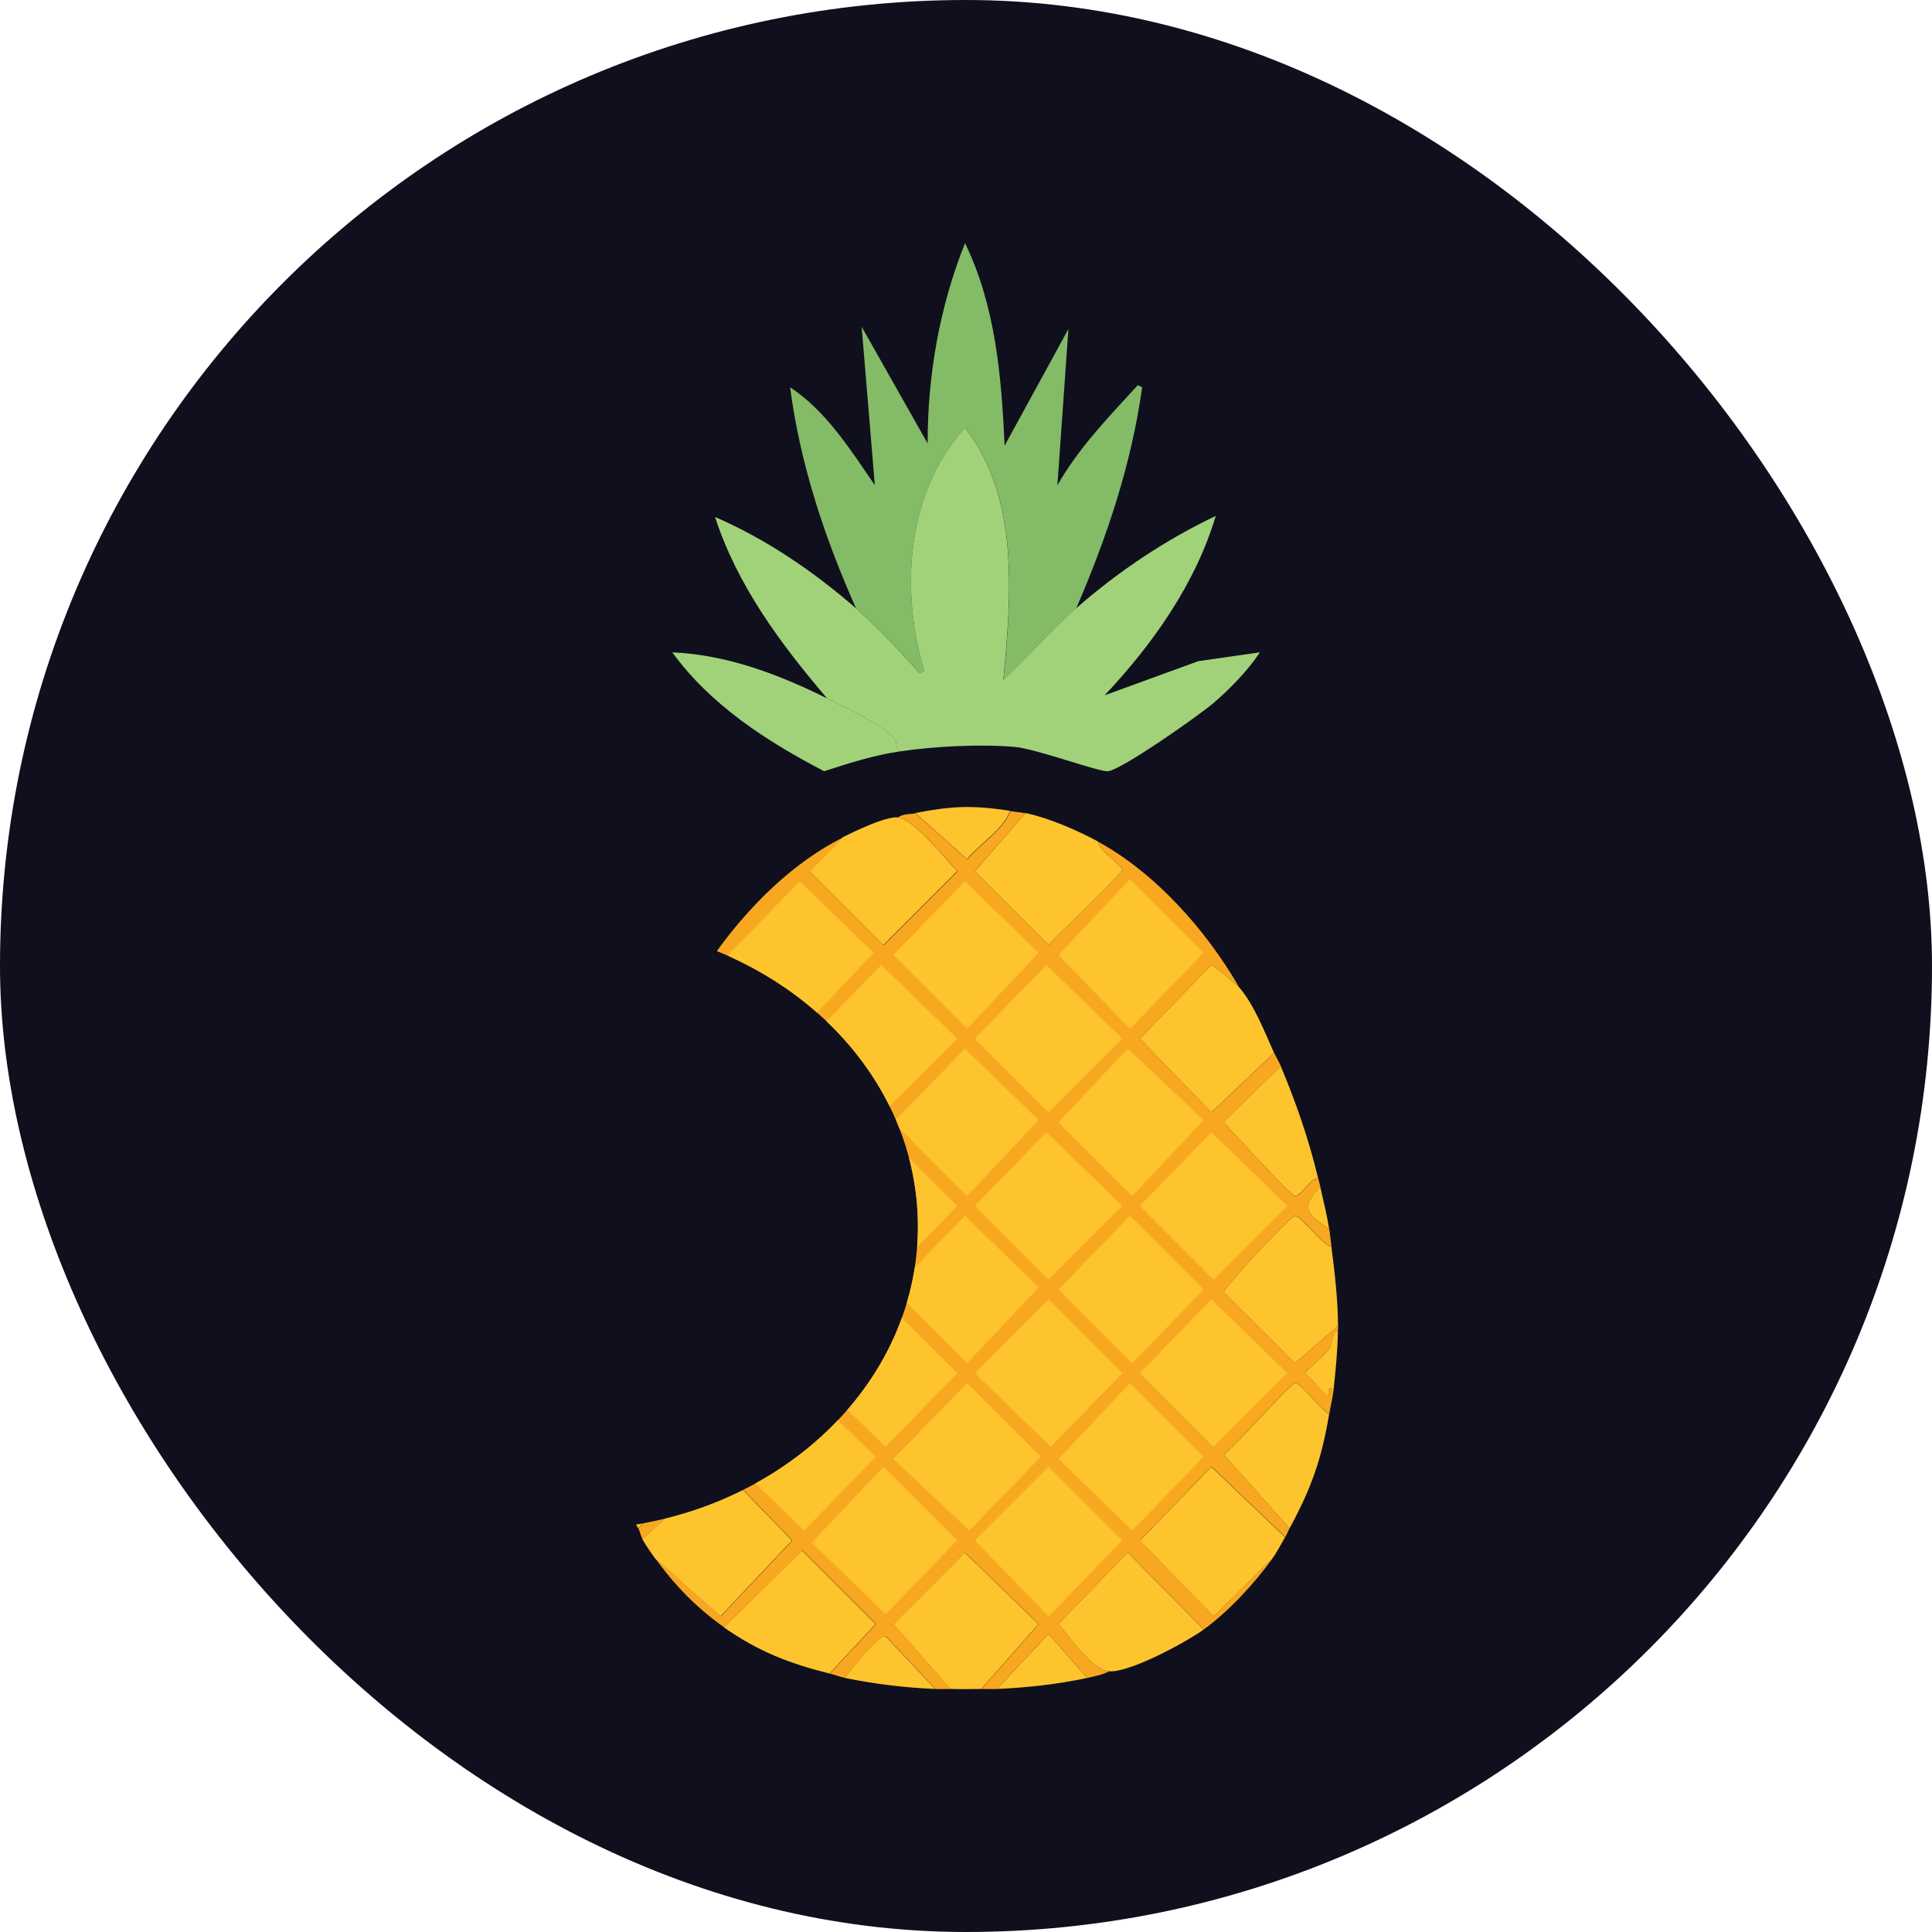
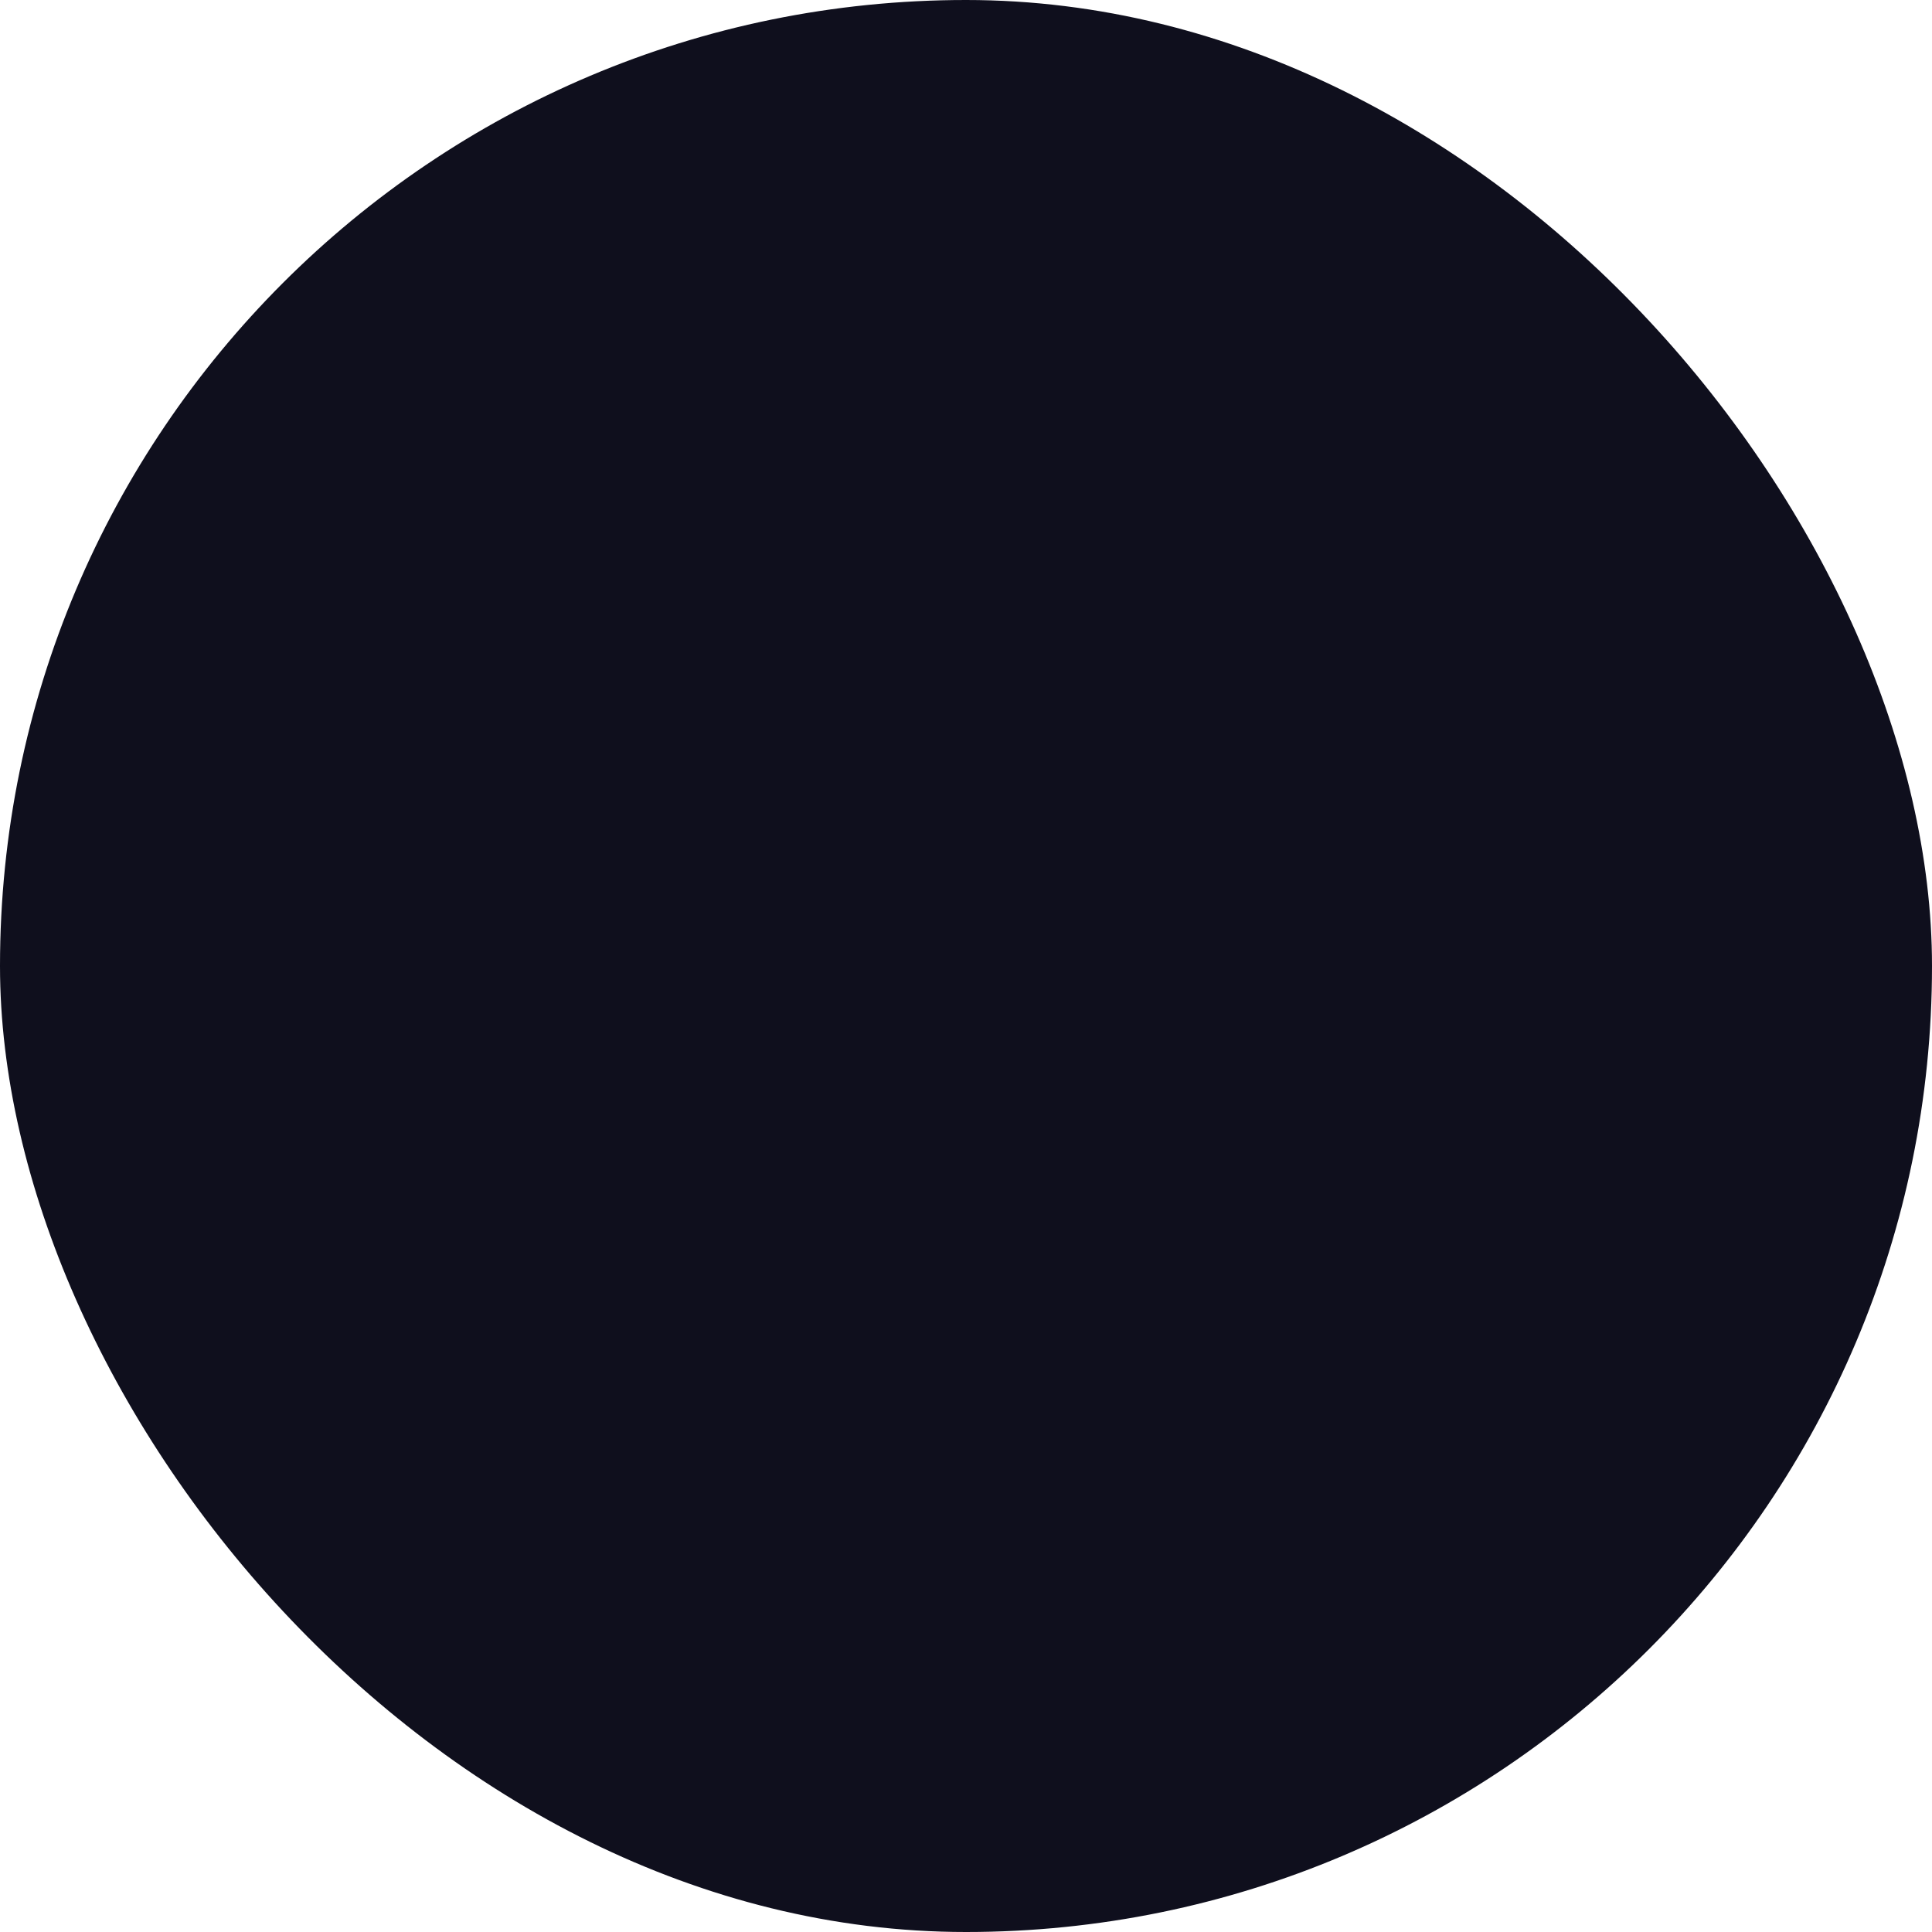
<svg xmlns="http://www.w3.org/2000/svg" version="1.1" width="1000" height="1000">
  <g clip-path="url(#SvgjsClipPath1092)">
    <rect width="1000" height="1000" fill="#0f0f1d" />
    <g transform="matrix(5.645,0,0,5.645,100,100)">
      <svg version="1.1" width="141.73" height="141.73">
        <svg id="Calque_2" data-name="Calque 2" viewBox="0 0 141.73 141.73">
          <defs>
            <style>
      .cls-1 {
        fill: #84bb67;
      }

      .cls-2 {
        fill: none;
      }

      .cls-3 {
        clip-path: url(#clippath-1);
      }

      .cls-4 {
        fill: #f8a720;
      }

      .cls-5 {
        fill: #a1d279;
      }

      .cls-6 {
        fill: #fdc42d;
      }

      .cls-7 {
        clip-path: url(#clippath);
      }
    </style>
            <clipPath id="clippath">
-               <rect class="cls-2" width="141.73" height="141.73" />
-             </clipPath>
+               </clipPath>
            <clipPath id="clippath-1">
              <path class="cls-2" d="M34.14,139.53h73.45V2.2H34.14l.45,64.71c17.6,0,31.86,12.46,31.86,27.83s-14.26,27.83-31.86,27.83l-.45,16.95Z" />
            </clipPath>
            <clipPath id="SvgjsClipPath1092">
              <rect width="1000" height="1000" x="0" y="0" rx="500" ry="500" />
            </clipPath>
          </defs>
          <g id="Calque_1-2" data-name="Calque 1">
            <g class="cls-7">
              <g class="cls-3">
                <g id="pineapple">
                  <g>
                    <path class="cls-5" d="M80.95,38.07c3.88-3.4,8.16-6.26,12.81-8.48-1.85,6.2-5.77,11.76-10.19,16.45l8.58-3.13,5.65-.81c-1.02,1.6-2.8,3.41-4.24,4.64-1.3,1.12-8.42,6.13-9.69,6.26-.81.08-6.54-2.04-8.48-2.22-3.17-.29-7.47-.06-10.59.4-.68-.64-.02-.79-.71-1.41-1.47-1.32-4.16-2.54-5.95-3.43-4.24-4.97-8.24-10.33-10.29-16.65,4.72,2.04,9.05,5.01,12.92,8.37,2.1,1.83,3.98,3.9,5.85,5.95l.4-.2c-2.21-7.51-1.64-16.27,3.73-22.3,5.04,6.36,4.26,15.47,3.53,23.11,2.28-2.11,4.31-4.5,6.66-6.56Z" />
                    <path class="cls-1" d="M80.95,38.07c-2.35,2.06-4.38,4.44-6.66,6.56.73-7.63,1.51-16.74-3.53-23.11-5.37,6.03-5.94,14.79-3.73,22.3l-.4.2c-1.87-2.06-3.75-4.13-5.85-5.95-2.88-6.47-5.13-13.21-6.05-20.28,3.33,2.2,5.55,5.76,7.77,8.98l-1.21-14.53,6.05,10.7c0-6.28,1.1-12.55,3.43-18.36,2.79,5.72,3.35,12.26,3.63,18.57l5.85-10.7-1.01,14.33c1.97-3.45,4.72-6.28,7.37-9.18l.4.2c-.98,7.06-3.24,13.78-6.05,20.28Z" />
                    <path class="cls-5" d="M58.15,46.34c1.79.89,4.49,2.11,5.95,3.43.69.62.03.77.71,1.41-2.43.36-4.65,1.07-6.96,1.82-5.24-2.73-10.4-6.05-13.92-10.9,5.03.22,9.79,2.03,14.23,4.24Z" />
                  </g>
                  <g>
                    <path class="cls-6" d="M42.4,125.25c-.41-.58-.86-1.2-1.21-1.82l7.16-6.66,6.56,6.76-6.56,6.96-5.95-5.25Z" />
                    <path class="cls-6" d="M37.16,110.92c-.63-5.04-.45-9.53.2-14.53,1.07.04,2.65-2.63,3.33-2.62.48,0,5.79,6.09,6.76,6.76-.84.74-6.09,6.71-6.56,6.76-.44.05-2.69-2.64-3.23-3.03-1.82.83,2.02,3.18,2.12,3.73.13.7-2.3,2.19-2.62,2.93Z" />
                    <path class="cls-6" d="M100.12,123.23c-.4.69-.74,1.36-1.21,2.02l-5.35,5.25-6.76-6.96,6.56-6.76,6.76,6.46Z" />
                    <path class="cls-6" d="M72.27,137.15c-.94.02-1.89.02-2.83,0l-5.25-5.95,6.56-6.56,6.76,6.56-5.25,5.95Z" />
                    <path class="cls-6" d="M42.61,78.83c.95-2.09,1.73-4.25,3.23-6.05.57-.68,1.74-1.44,2.32-2.22l6.76,6.96-6.56,6.76-5.75-5.45Z" />
                    <path class="cls-6" d="M95.88,72.78c1.43,1.66,2.33,4.08,3.23,6.05l-5.75,5.45-6.56-6.76,6.56-6.76c.16-.02,2.33,1.79,2.52,2.02Z" />
                    <path class="cls-6" d="M82.97,59.46c-.03.66,2.22,2.28,2.22,2.52,0,.49-6.03,6.07-6.76,6.96l-6.76-6.76,4.64-5.35c2.15.46,4.73,1.57,6.66,2.62Z" />
-                     <path class="cls-6" d="M64.6,57.24c1.43.11,4.36,3.74,5.45,4.94l-6.76,6.76-6.76-6.76,3.03-3.13c1.11-.55,3.89-1.91,5.05-1.82Z" />
                    <path class="cls-6" d="M104.36,96.59c.31,2.35.6,4.9.61,7.27l-3.94,3.43-6.56-6.56c.59-.96,6.08-6.91,6.56-6.96.52-.05,2.5,2.69,3.33,2.83Z" />
                    <path class="cls-6" d="M58.35,135.74c-3.69-.93-6.55-2.03-9.69-4.24l7.16-7.06,6.76,6.76-4.24,4.54Z" />
                    <path class="cls-6" d="M92.65,131.7c-1.62,1.17-6.81,3.98-8.68,3.83-1.54-.12-3.6-3.14-4.64-4.34l6.36-6.56,6.96,7.06Z" />
                    <path class="cls-6" d="M40.79,122.42c-1.86-3.55-2.79-6.31-3.43-10.29.71-.16,3.05-3.04,3.33-3.03.48.02,5.77,6.12,6.76,6.76l-6.66,6.56Z" />
                    <path class="cls-6" d="M104.16,111.93c-.71,4.2-1.62,6.77-3.63,10.49l-6.05-6.76c.96-.64,6.1-6.51,6.56-6.56.5-.05,2.44,2.59,3.13,2.83Z" />
-                     <path class="cls-6" d="M38.57,90.13c.84-3.46,2.06-6.81,3.43-10.09l5.45,5.15c-.98.65-6.28,6.76-6.76,6.76-.22,0-1.51-1.88-2.12-1.82Z" />
+                     <path class="cls-6" d="M38.57,90.13c.84-3.46,2.06-6.81,3.43-10.09l5.45,5.15Z" />
                    <path class="cls-6" d="M99.72,80.04c1.41,3.36,2.58,6.74,3.43,10.29-.71-.03-1.58,1.67-2.12,1.61-.47-.05-5.77-5.95-6.56-6.76l5.25-5.15Z" />
-                     <path class="cls-6" d="M74.9,56.63c-.65,1.75-2.73,2.96-3.94,4.44l-4.74-4.24c3.36-.65,5.26-.73,8.68-.2Z" />
                    <path class="cls-6" d="M81.96,136.14c-2.71.58-5.51.89-8.27,1.01l4.74-5.05,3.53,4.04Z" />
                    <path class="cls-6" d="M68.03,137.15c-2.78-.12-5.55-.45-8.27-1.01.46-.69,3.03-3.96,3.73-3.83l4.54,4.84Z" />
                    <path class="cls-6" d="M104.96,104.26c-.01,1.66-.21,3.78-.4,5.45-.7-.49-.22.45-.5.61-.13.07-1.8-1.95-2.12-2.12,0-.16,1.97-1.82,2.22-2.22.34-.55.22-1.59.81-1.72Z" />
                    <g>
                      <path class="cls-4" d="M76.31,56.83l-4.64,5.35,6.76,6.76c.73-.9,6.76-6.48,6.76-6.96,0-.24-2.25-1.86-2.22-2.52,5.3,2.9,9.92,8.14,12.92,13.32-.2-.23-2.36-2.03-2.52-2.02l-6.56,6.76,6.56,6.76,5.75-5.45c.18.4.43.79.61,1.21l-5.25,5.15c.79.81,6.09,6.71,6.56,6.76.54.06,1.41-1.64,2.12-1.61.07.27.14.53.2.81-1.84,1.84-1.32,2.47.81,3.83.08.52.13,1.09.2,1.61-.83-.13-2.8-2.88-3.33-2.83-.48.05-5.97,6.01-6.56,6.96l6.56,6.56,3.94-3.43c0,.13,0,.27,0,.4-.58.13-.47,1.17-.81,1.72-.25.4-2.22,2.06-2.22,2.22.32.17,1.99,2.19,2.12,2.12.28-.15-.19-1.1.5-.61-.09.76-.28,1.47-.4,2.22-.69-.23-2.63-2.88-3.13-2.83-.46.05-5.6,5.92-6.56,6.56l6.05,6.76c-.13.25-.21.48-.4.81l-6.76-6.46-6.56,6.76,6.76,6.96,5.35-5.25c-1.61,2.25-4,4.83-6.26,6.46l-6.96-7.06-6.36,6.56c1.04,1.2,3.1,4.22,4.64,4.34-.57.31-1.37.47-2.02.61l-3.53-4.04-4.74,5.05c-.47.02-.94,0-1.41,0l5.25-5.95-6.76-6.56-6.56,6.56,5.25,5.95c-.47,0-.95.02-1.41,0l-4.54-4.84c-.7-.13-3.27,3.15-3.73,3.83-.48-.1-.95-.29-1.41-.4l4.24-4.54-6.76-6.76-7.16,7.06c-2.43-1.7-4.55-3.85-6.26-6.26l5.95,5.25,6.56-6.96-6.56-6.76-7.16,6.66c-.2-.34-.28-.77-.4-1.01l6.66-6.56c-.99-.65-6.28-6.74-6.76-6.76-.28,0-2.62,2.87-3.33,3.03-.07-.41-.15-.78-.2-1.21.32-.74,2.75-2.22,2.62-2.93-.1-.55-3.94-2.9-2.12-3.73.54.39,2.79,3.07,3.23,3.03.47-.05,5.71-6.02,6.56-6.76-.97-.67-6.28-6.76-6.76-6.76-.68,0-2.26,2.66-3.33,2.62.06-.47.13-.95.2-1.41,1.9-1.28,2.94-2.19.81-3.83.07-.33.12-.69.2-1.01.61-.06,1.9,1.82,2.12,1.82.48,0,5.78-6.11,6.76-6.76l-5.45-5.15c.18-.42.43-.82.61-1.21l5.75,5.45,6.56-6.76-6.76-6.96c-.58.78-1.75,1.54-2.32,2.22,3.14-5.39,8.09-10.91,13.72-13.72l-3.03,3.13,6.76,6.76,6.76-6.76c-1.09-1.2-4.02-4.83-5.45-4.94.36-.37,1.17-.32,1.61-.4l4.74,4.24c1.2-1.48,3.29-2.69,3.94-4.44.46.07.95.1,1.41.2Z" />
                      <g>
                        <path class="cls-6" d="M37.56,94.97c.2-1.28.52-2.57.81-3.83,2.13,1.64,1.09,2.56-.81,3.83Z" />
                        <path class="cls-6" d="M104.16,94.97c-2.13-1.36-2.64-2-.81-3.83.28,1.25.61,2.57.81,3.83Z" />
-                         <polygon class="cls-6" points="85.89 62.89 92.65 69.65 85.89 76.61 79.34 69.85 85.89 62.89" />
                        <polygon class="cls-6" points="93.36 86.1 100.32 92.86 93.56 99.62 86.8 92.86 93.36 86.1" />
                        <polygon class="cls-6" points="85.69 78.43 92.65 84.99 86.1 91.95 79.34 85.19 85.69 78.43" />
                        <polygon class="cls-6" points="70.96 109.1 77.72 115.86 71.16 122.62 64.2 116.06 70.96 109.1" />
                        <polygon class="cls-6" points="48.16 86.1 54.92 92.65 48.36 99.62 41.6 92.86 48.16 86.1" />
                        <polygon class="cls-6" points="70.76 93.76 77.52 100.32 70.96 107.29 64.2 100.52 70.76 93.76" />
                        <polygon class="cls-6" points="48.16 101.43 54.92 108.19 48.36 114.95 41.6 108.19 48.16 101.43" />
                        <polygon class="cls-6" points="78.43 116.77 85.19 123.53 78.43 130.49 71.67 123.53 78.43 116.77" />
                        <polygon class="cls-6" points="63.29 86.1 70.05 92.86 63.49 99.62 56.73 93.06 63.29 86.1" />
                        <rect class="cls-6" x="51.11" y="111.01" width="9.42" height="9.7" transform="translate(-66.19 75.2) rotate(-45.84)" />
                        <polygon class="cls-6" points="85.89 109.1 92.65 115.86 86.1 122.62 79.34 116.06 85.89 109.1" />
                        <polygon class="cls-6" points="93.36 101.43 100.32 108.19 93.56 114.95 86.8 108.19 93.36 101.43" />
                        <polygon class="cls-6" points="85.89 93.76 92.65 100.52 86.1 107.29 79.34 100.52 85.89 93.76" />
                        <polygon class="cls-6" points="70.76 78.43 77.52 84.99 70.96 91.95 64.2 85.19 70.76 78.43" />
                        <polygon class="cls-6" points="55.62 63.09 62.38 69.65 55.82 76.61 49.06 69.85 55.62 63.09" />
                        <polygon class="cls-6" points="70.76 63.09 77.52 69.65 70.96 76.61 64.2 69.85 70.76 63.09" />
                        <polygon class="cls-6" points="78.23 70.76 85.19 77.52 78.43 84.28 71.67 77.52 78.23 70.76" />
                        <polygon class="cls-6" points="63.29 101.43 70.05 108.19 63.49 114.95 56.73 108.39 63.29 101.43" />
                        <polygon class="cls-6" points="55.62 93.76 62.59 100.52 55.82 107.29 49.06 100.52 55.62 93.76" />
                        <polygon class="cls-6" points="78.43 101.43 85.19 108.19 78.63 114.95 71.67 108.19 78.43 101.43" />
                        <polygon class="cls-6" points="63.09 70.76 70.05 77.52 63.29 84.28 56.53 77.52 63.09 70.76" />
                        <polygon class="cls-6" points="63.29 116.77 70.05 123.53 63.49 130.29 56.73 123.73 63.29 116.77" />
-                         <polygon class="cls-6" points="78.23 86.1 85.19 92.86 78.43 99.62 71.67 92.86 78.23 86.1" />
                        <polygon class="cls-6" points="55.62 78.43 62.59 85.19 55.82 91.95 49.06 85.19 55.62 78.43" />
                      </g>
                    </g>
                  </g>
                </g>
              </g>
            </g>
          </g>
        </svg>
      </svg>
    </g>
  </g>
</svg>